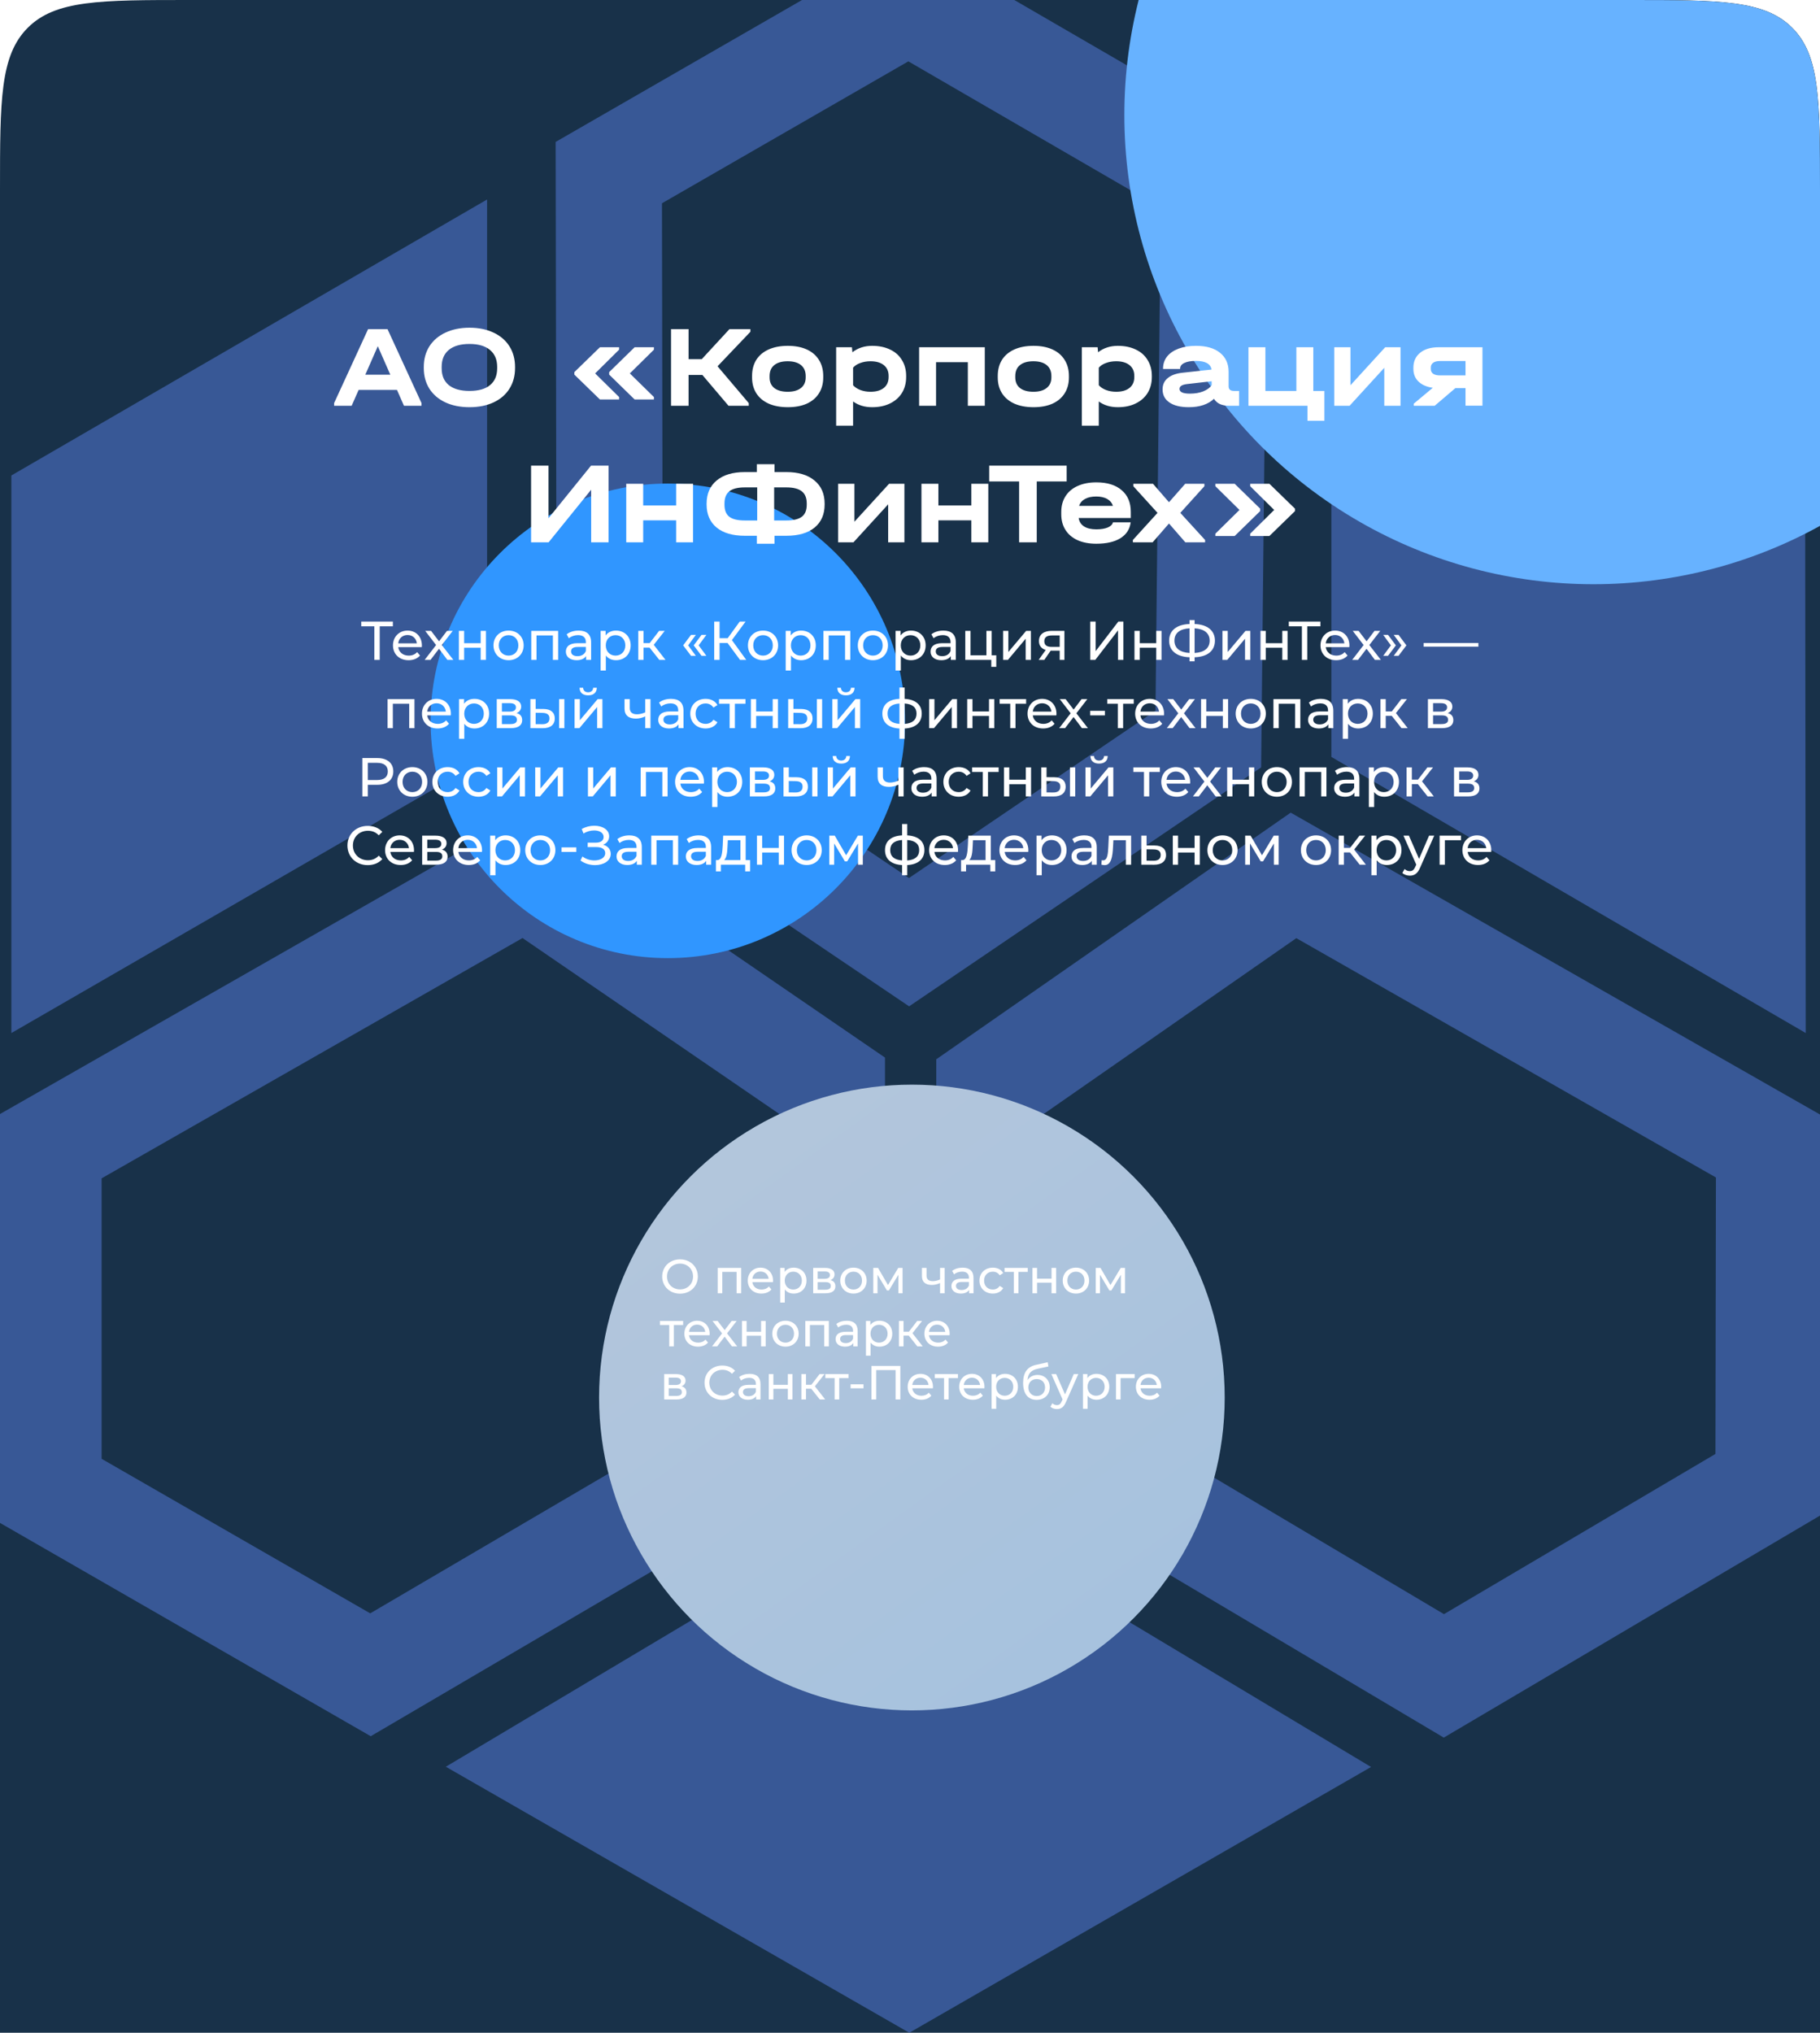
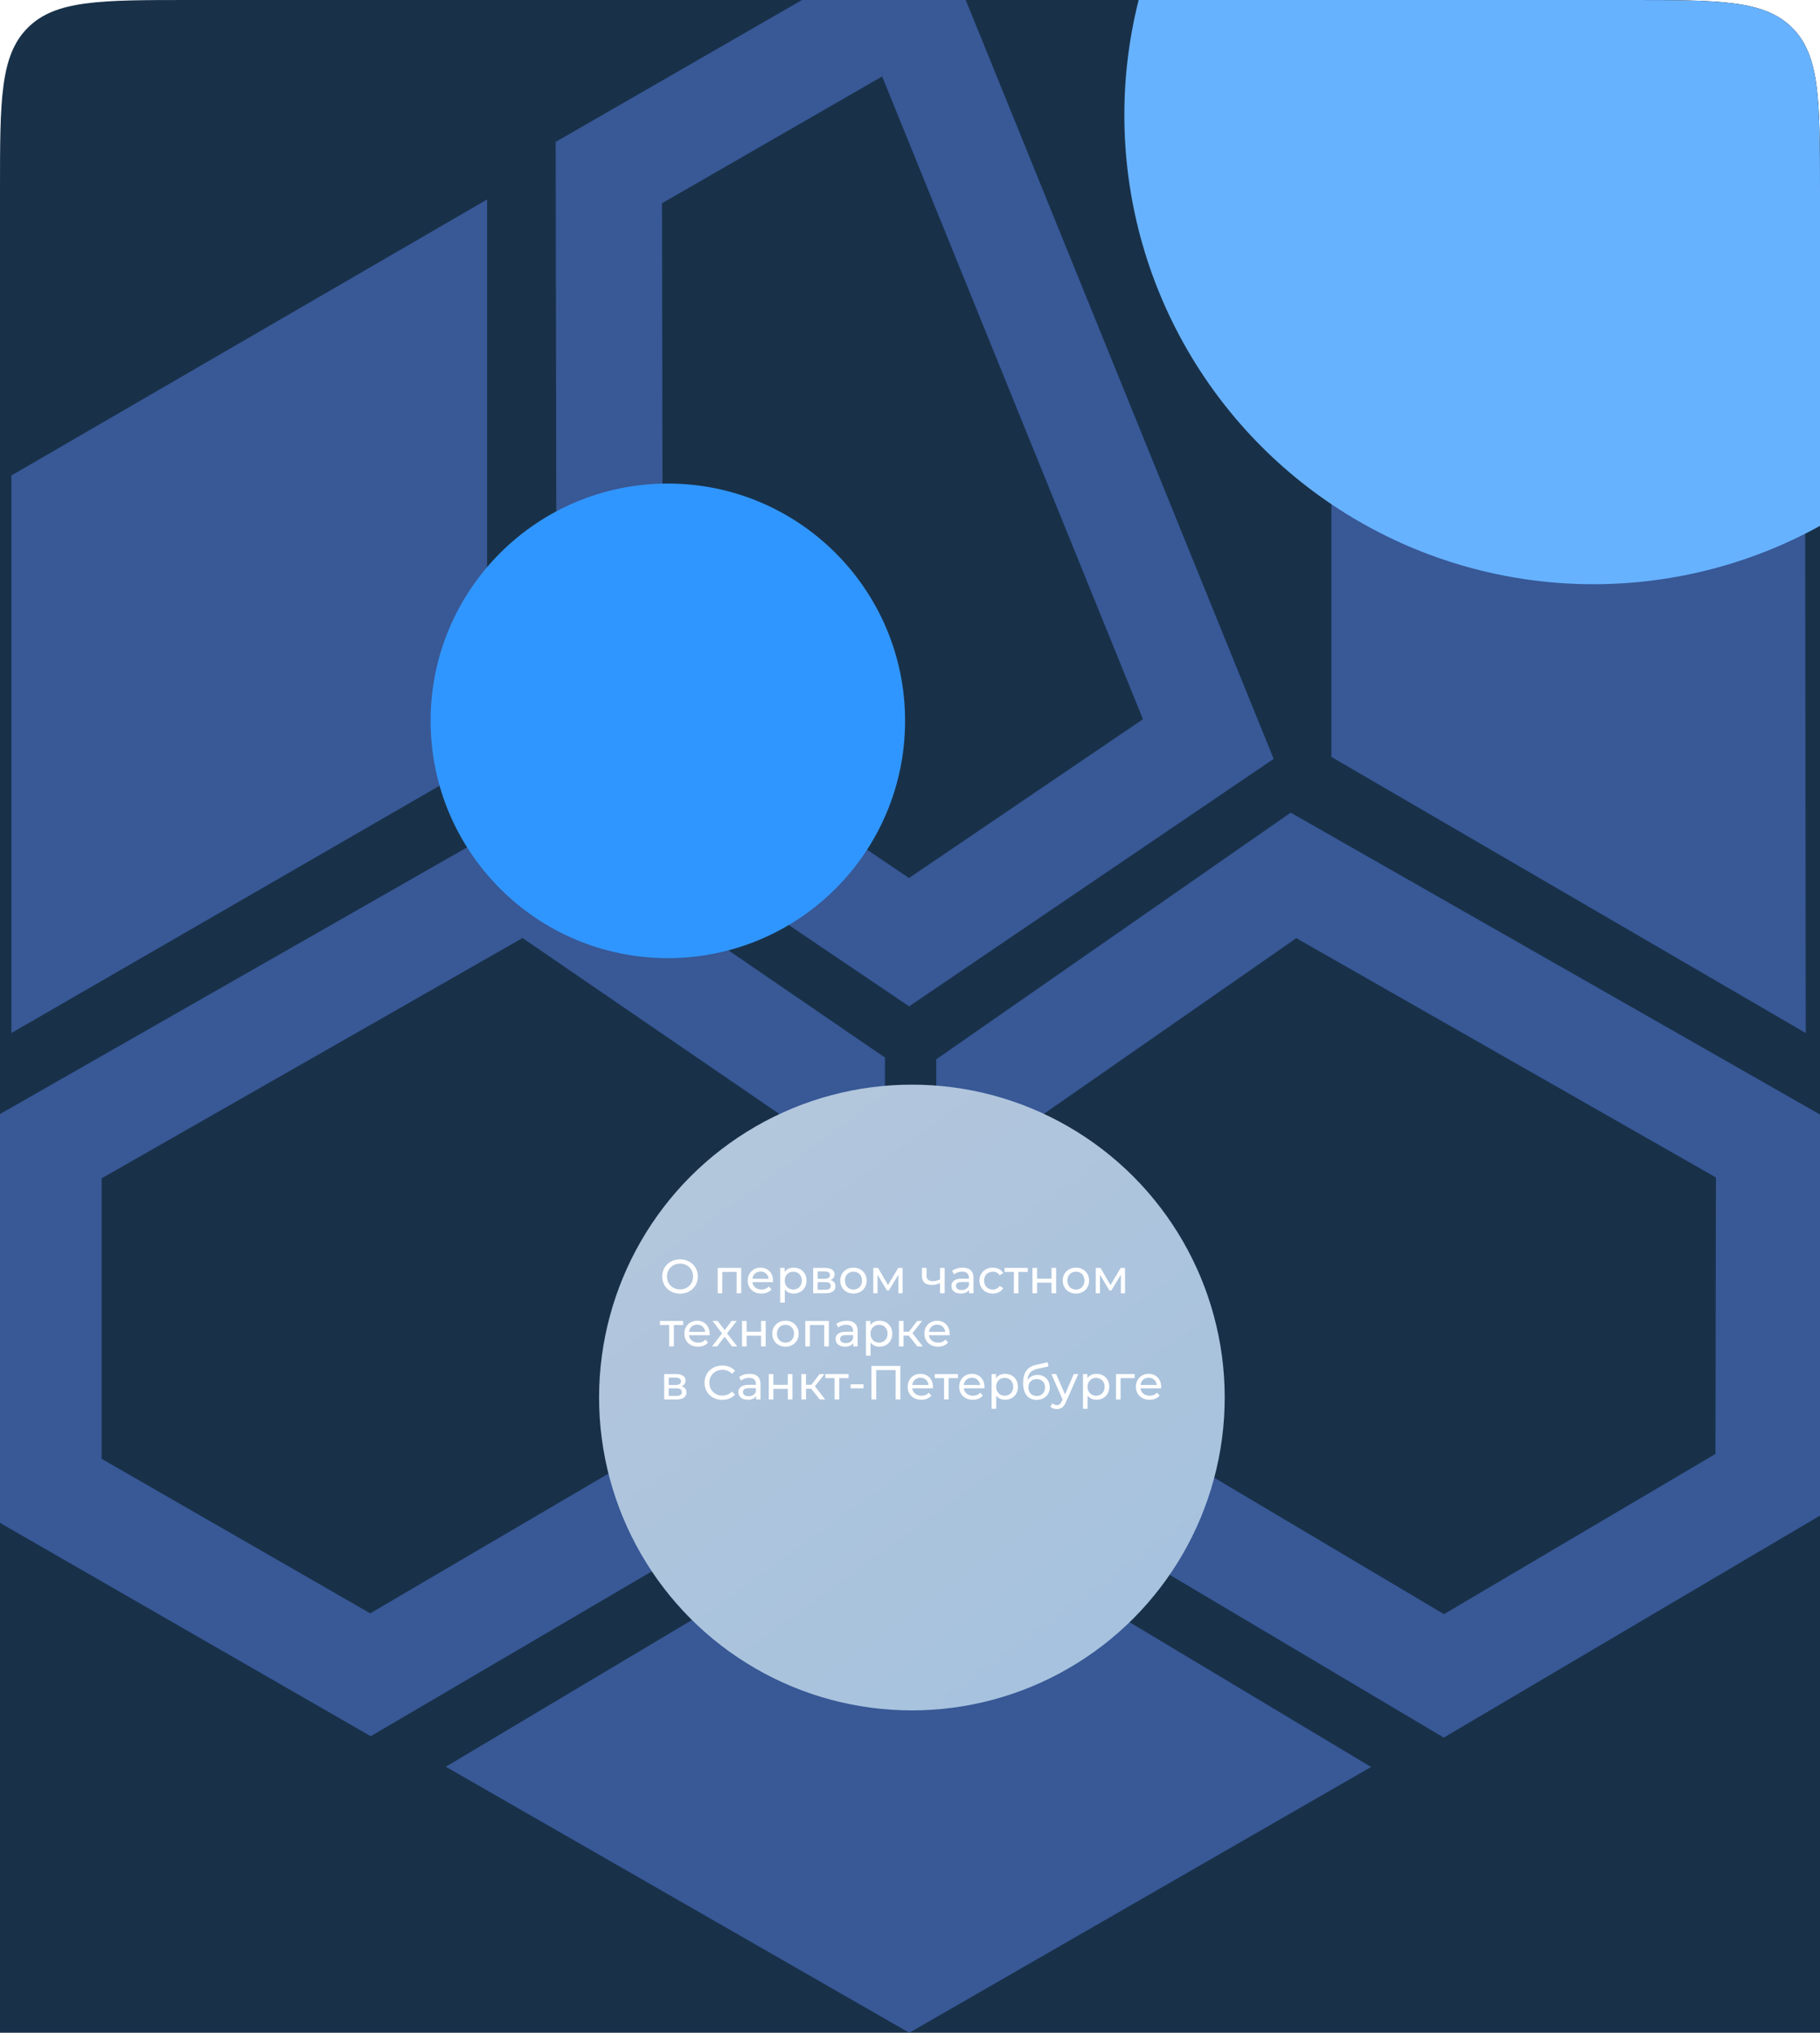
<svg xmlns="http://www.w3.org/2000/svg" width="480" height="536" viewBox="0 0 480 536" fill="none">
  <g clip-path="url(#clip0_2525_77)">
    <path d="M0 50C0 26.43 0 14.645 7.322 7.322C14.645 0 26.43 0 50 0H430C453.57 0 465.355 0 472.678 7.322C480 14.645 480 26.43 480 50V536H0V50Z" fill="#183149" />
    <g style="mix-blend-mode:plus-lighter" opacity="0.51">
      <path d="M380.8 441.898L260.938 370.729V286.634L341.145 230.827L466.577 302.349L466.417 391.383L380.8 441.898Z" stroke="#577DE0" stroke-width="28.014" />
      <path d="M97.707 441.609L12.795 392.763V302.574L138.483 230.827L219.394 286.249V370.247L97.707 441.609Z" stroke="#577DE0" stroke-width="28.014" />
      <path d="M351.129 53.081V199.589L476.241 272.394L476.081 126.142L351.129 53.081Z" fill="#577DE0" />
      <path d="M128.464 52.6V199.942L3 272.394V125.373L128.464 52.6Z" fill="#577DE0" />
      <path d="M361.594 465.921L239.875 392.955L117.58 465.856L239.811 536L361.594 465.921Z" fill="#577DE0" />
-       <path d="M160.822 193.376L160.566 45.511L239.589 0L320.213 46.762L318.676 194.874L239.749 248.436L160.822 195.131V193.376Z" stroke="#577DE0" stroke-width="28.014" />
+       <path d="M160.822 193.376L160.566 45.511L239.589 0L318.676 194.874L239.749 248.436L160.822 195.131V193.376Z" stroke="#577DE0" stroke-width="28.014" />
    </g>
    <g filter="url(#filter0_f_2525_77)">
-       <circle cx="-196.904" cy="289.14" r="119.448" fill="#3096FF" />
-     </g>
+       </g>
    <g filter="url(#filter1_f_2525_77)">
      <circle cx="176.134" cy="190.074" r="62.568" fill="#3096FF" />
    </g>
    <g filter="url(#filter2_f_2525_77)">
      <circle cx="420.245" cy="30.336" r="123.714" fill="#67B2FF" />
    </g>
-     <path d="M111.168 106.291V107H106.546L104.696 102.809H94.588L92.739 107H88.116V106.291L97.084 86.783H102.2L111.168 106.291ZM102.94 98.802L99.642 91.283L96.345 98.802H102.94ZM123.818 107.37C121.394 107.37 119.278 106.949 117.47 106.106C115.662 105.264 114.254 104.062 113.248 102.501C112.261 100.939 111.768 99.121 111.768 97.046V96.768C111.768 94.693 112.261 92.875 113.248 91.313C114.254 89.752 115.662 88.55 117.47 87.708C119.298 86.845 121.414 86.413 123.818 86.413C126.243 86.413 128.359 86.845 130.167 87.708C131.975 88.55 133.372 89.752 134.358 91.313C135.344 92.875 135.837 94.693 135.837 96.768V97.046C135.837 99.121 135.344 100.939 134.358 102.501C133.372 104.062 131.975 105.264 130.167 106.106C128.359 106.949 126.243 107.37 123.818 107.37ZM123.818 103.086C126.202 103.086 128.01 102.572 129.242 101.545C130.496 100.518 131.122 99.039 131.122 97.107V96.737C131.122 94.806 130.485 93.317 129.212 92.269C127.958 91.221 126.161 90.697 123.818 90.697C121.456 90.697 119.637 91.221 118.363 92.269C117.11 93.317 116.484 94.806 116.484 96.737V97.107C116.484 99.039 117.11 100.518 118.363 101.545C119.637 102.572 121.456 103.086 123.818 103.086ZM156.959 98.463L163.277 104.689V105.336H158.222L151.473 98.772V98.124L158.222 91.56H163.277V92.207L156.959 98.463ZM166.112 98.463L172.46 104.689V105.336H167.375L160.657 98.772V98.124L167.375 91.56H172.46V92.207L166.112 98.463ZM197.904 87.492L189.244 96.583L197.472 106.291V107H192.141L185.238 98.864H181.601V107H176.978V86.783H181.601V94.703H185.083L192.387 86.783H197.904V87.492ZM207.778 107.37C205.847 107.37 204.172 107.062 202.755 106.445C201.337 105.808 200.248 104.904 199.488 103.733C198.728 102.542 198.348 101.144 198.348 99.542V99.141C198.348 97.498 198.718 96.08 199.457 94.888C200.217 93.697 201.306 92.782 202.724 92.145C204.142 91.509 205.826 91.19 207.778 91.19C209.709 91.19 211.374 91.509 212.771 92.145C214.168 92.782 215.236 93.697 215.976 94.888C216.736 96.08 217.116 97.498 217.116 99.141V99.542C217.116 101.144 216.736 102.542 215.976 103.733C215.236 104.904 214.168 105.808 212.771 106.445C211.374 107.062 209.709 107.37 207.778 107.37ZM207.747 103.302C209.247 103.302 210.408 102.973 211.23 102.316C212.072 101.658 212.493 100.723 212.493 99.511V99.172C212.493 97.919 212.082 96.953 211.261 96.275C210.439 95.597 209.268 95.258 207.747 95.258C206.206 95.258 205.025 95.597 204.203 96.275C203.381 96.933 202.97 97.898 202.97 99.172V99.511C202.97 100.723 203.381 101.658 204.203 102.316C205.046 102.973 206.227 103.302 207.747 103.302ZM230.016 91.19C231.824 91.19 233.406 91.519 234.762 92.176C236.118 92.813 237.155 93.738 237.875 94.95C238.614 96.142 238.984 97.528 238.984 99.111V99.419C238.984 101.001 238.614 102.398 237.875 103.61C237.135 104.802 236.087 105.726 234.731 106.384C233.396 107.041 231.824 107.37 230.016 107.37C228.043 107.37 226.369 106.866 224.992 105.86V112.239H220.524V91.56H224.684L224.808 92.885C226.266 91.755 228.002 91.19 230.016 91.19ZM234.361 99.111C234.361 97.898 233.94 96.953 233.098 96.275C232.255 95.597 231.084 95.258 229.584 95.258C228.598 95.258 227.694 95.412 226.872 95.72C226.071 96.008 225.444 96.419 224.992 96.953V101.576C225.465 102.11 226.102 102.531 226.903 102.84C227.725 103.148 228.619 103.302 229.584 103.302C231.084 103.302 232.255 102.963 233.098 102.285C233.94 101.607 234.361 100.651 234.361 99.419V99.111ZM259.724 91.56V107H255.255V95.505H246.872V107H242.404V91.56H259.724ZM272.575 107.37C270.644 107.37 268.969 107.062 267.552 106.445C266.134 105.808 265.045 104.904 264.285 103.733C263.525 102.542 263.145 101.144 263.145 99.542V99.141C263.145 97.498 263.515 96.08 264.254 94.888C265.014 93.697 266.103 92.782 267.521 92.145C268.939 91.509 270.623 91.19 272.575 91.19C274.506 91.19 276.171 91.509 277.568 92.145C278.965 92.782 280.033 93.697 280.773 94.888C281.533 96.08 281.913 97.498 281.913 99.141V99.542C281.913 101.144 281.533 102.542 280.773 103.733C280.033 104.904 278.965 105.808 277.568 106.445C276.171 107.062 274.506 107.37 272.575 107.37ZM272.544 103.302C274.044 103.302 275.205 102.973 276.027 102.316C276.869 101.658 277.29 100.723 277.29 99.511V99.172C277.29 97.919 276.879 96.953 276.058 96.275C275.236 95.597 274.065 95.258 272.544 95.258C271.003 95.258 269.822 95.597 269 96.275C268.178 96.933 267.767 97.898 267.767 99.172V99.511C267.767 100.723 268.178 101.658 269 102.316C269.843 102.973 271.024 103.302 272.544 103.302ZM294.813 91.19C296.621 91.19 298.203 91.519 299.559 92.176C300.915 92.813 301.952 93.738 302.672 94.95C303.411 96.142 303.781 97.528 303.781 99.111V99.419C303.781 101.001 303.411 102.398 302.672 103.61C301.932 104.802 300.884 105.726 299.528 106.384C298.193 107.041 296.621 107.37 294.813 107.37C292.84 107.37 291.166 106.866 289.789 105.86V112.239H285.321V91.56H289.481L289.605 92.885C291.063 91.755 292.799 91.19 294.813 91.19ZM299.158 99.111C299.158 97.898 298.737 96.953 297.895 96.275C297.052 95.597 295.881 95.258 294.381 95.258C293.395 95.258 292.491 95.412 291.669 95.72C290.868 96.008 290.241 96.419 289.789 96.953V101.576C290.262 102.11 290.899 102.531 291.7 102.84C292.522 103.148 293.416 103.302 294.381 103.302C295.881 103.302 297.052 102.963 297.895 102.285C298.737 101.607 299.158 100.651 299.158 99.419V99.111ZM326.801 103.086V107H324.182C323.237 107 322.415 106.846 321.716 106.538C321.038 106.209 320.525 105.747 320.175 105.151C318.614 106.63 316.395 107.37 313.518 107.37C311.341 107.37 309.646 106.959 308.433 106.137C307.221 105.315 306.615 104.165 306.615 102.685C306.615 101.432 307.067 100.436 307.971 99.696C308.875 98.936 310.19 98.463 311.916 98.278L319.528 97.446C319.281 95.926 317.905 95.166 315.398 95.166C314.083 95.166 313.056 95.351 312.317 95.72C311.597 96.07 311.238 96.563 311.238 97.2V97.292H306.738V97.2C306.738 95.987 307.088 94.929 307.786 94.025C308.505 93.121 309.522 92.423 310.837 91.93C312.152 91.437 313.683 91.19 315.429 91.19C318.141 91.19 320.247 91.796 321.747 93.008C323.267 94.221 324.028 95.895 324.028 98.032V101.853C324.028 102.675 324.5 103.086 325.445 103.086H326.801ZM313.827 103.795C315.142 103.795 316.302 103.6 317.309 103.209C318.336 102.798 319.086 102.254 319.559 101.576V100.528L313.087 101.268C312.409 101.35 311.906 101.494 311.577 101.699C311.248 101.905 311.084 102.192 311.084 102.562C311.084 103.384 311.998 103.795 313.827 103.795ZM349.293 103.086V110.945H344.824V107H329.261V91.56H333.73V103.086H341.897V91.56H346.365V103.086H349.293ZM356.177 91.56V101.576L365.33 91.56H369.368V107H365.084V96.984L355.931 107H351.893V91.56H356.177ZM390.978 106.969H386.509V102.346H383.828L378.373 107H372.857V106.445L377.88 102.254C376.278 102.028 375.024 101.483 374.12 100.621C373.216 99.758 372.764 98.648 372.764 97.292V96.922C372.764 95.279 373.36 93.974 374.552 93.008C375.743 92.043 377.377 91.56 379.452 91.56H390.978V106.969ZM386.509 98.987V95.197H379.791C378.99 95.197 378.384 95.351 377.973 95.659C377.562 95.946 377.356 96.368 377.356 96.922V97.292C377.356 97.847 377.562 98.268 377.973 98.556C378.404 98.843 379.01 98.987 379.791 98.987H386.509ZM144.657 122.783V136.651L155.875 122.783H160.498V143H155.906V129.132L144.688 143H140.065V122.783H144.657ZM169.631 127.56V133.292H178.321V127.56H182.79V143H178.321V137.206H169.631V143H165.162V127.56H169.631ZM207.376 124.478C210.561 124.478 213.036 125.218 214.803 126.697C216.591 128.156 217.485 130.2 217.485 132.83V133.015C217.485 135.624 216.601 137.658 214.834 139.117C213.067 140.555 210.581 141.274 207.376 141.274H204.264V143.37H199.61V141.274H196.436C193.251 141.274 190.775 140.555 189.008 139.117C187.241 137.658 186.358 135.624 186.358 133.015V132.83C186.358 130.2 187.241 128.156 189.008 126.697C190.775 125.218 193.251 124.478 196.436 124.478H199.61V122.413H204.264V124.478H207.376ZM191.073 133.076C191.073 134.535 191.494 135.593 192.337 136.251C193.179 136.908 194.545 137.237 196.436 137.237H199.702V128.515H196.436C194.566 128.515 193.2 128.865 192.337 129.563C191.494 130.241 191.073 131.31 191.073 132.768V133.076ZM212.769 132.768C212.769 131.31 212.338 130.241 211.475 129.563C210.612 128.865 209.246 128.515 207.376 128.515H204.171V137.237H207.376C209.246 137.237 210.612 136.908 211.475 136.251C212.338 135.593 212.769 134.535 212.769 133.076V132.768ZM225.334 127.56V137.576L234.487 127.56H238.524V143H234.241V132.984L225.088 143H221.05V127.56H225.334ZM247.489 127.56V133.292H256.18V127.56H260.649V143H256.18V137.206H247.489V143H243.021V127.56H247.489ZM260.885 126.944V122.783H281.318V126.944H273.428V143H268.775V126.944H260.885ZM298.23 136.59H284.485C284.629 137.555 285.102 138.295 285.903 138.809C286.704 139.322 287.783 139.579 289.139 139.579C290.371 139.579 291.378 139.415 292.159 139.086C292.94 138.757 293.392 138.305 293.515 137.73H298.199C297.973 139.538 297.069 140.935 295.487 141.921C293.926 142.887 291.81 143.37 289.139 143.37C287.249 143.37 285.605 143.062 284.208 142.445C282.811 141.808 281.742 140.904 281.003 139.733C280.263 138.562 279.893 137.186 279.893 135.604V135.018C279.893 133.415 280.263 132.029 281.003 130.858C281.763 129.666 282.831 128.762 284.208 128.146C285.605 127.509 287.249 127.19 289.139 127.19C292.015 127.19 294.244 127.878 295.826 129.255C297.429 130.611 298.23 132.522 298.23 134.987V136.59ZM289.108 130.919C287.916 130.919 286.93 131.135 286.149 131.566C285.369 131.998 284.855 132.604 284.608 133.385H293.515C293.268 132.604 292.765 131.998 292.005 131.566C291.245 131.135 290.279 130.919 289.108 130.919ZM317.826 142.384V143H312.617L308.303 138.038L303.988 143H298.78V142.384L305.283 135.234L298.903 128.207V127.56H304.081L308.303 132.429L312.587 127.56H317.641V128.207L311.292 135.234L317.826 142.384ZM326.894 134.463L320.545 128.207V127.56H325.63L332.349 134.124V134.771L325.63 141.336H320.545V140.719L326.894 134.463ZM336.047 134.463L329.729 128.207V127.56H334.784L341.533 134.124V134.771L334.784 141.336H329.729V140.719L336.047 134.463Z" fill="white" />
-     <path d="M103.613 163.888V165.145H100.146V174H98.73V165.145H95.278V163.888H103.613ZM111.268 170.215C111.268 170.331 111.253 170.504 111.239 170.634H105.027C105.2 171.978 106.284 172.873 107.8 172.873C108.696 172.873 109.447 172.57 110.011 171.949L110.776 172.844C110.083 173.653 109.028 174.087 107.757 174.087C105.287 174.087 103.64 172.454 103.64 170.172C103.64 167.904 105.272 166.271 107.483 166.271C109.693 166.271 111.268 167.86 111.268 170.215ZM107.483 167.441C106.154 167.441 105.171 168.337 105.027 169.637H109.938C109.794 168.352 108.826 167.441 107.483 167.441ZM119.564 174H117.989L115.779 171.067L113.54 174H111.994L115.013 170.085L112.138 166.344H113.684L115.793 169.103L117.888 166.344H119.405L116.516 170.085L119.564 174ZM121.023 174V166.344H122.41V169.594H126.773V166.344H128.159V174H126.773V170.793H122.41V174H121.023ZM134.135 174.087C131.838 174.087 130.148 172.454 130.148 170.172C130.148 167.889 131.838 166.271 134.135 166.271C136.432 166.271 138.108 167.889 138.108 170.172C138.108 172.454 136.432 174.087 134.135 174.087ZM134.135 172.873C135.609 172.873 136.707 171.804 136.707 170.172C136.707 168.539 135.609 167.485 134.135 167.485C132.662 167.485 131.549 168.539 131.549 170.172C131.549 171.804 132.662 172.873 134.135 172.873ZM140.111 166.344H147.204V174H145.817V167.557H141.497V174H140.111V166.344ZM152.617 166.271C154.712 166.271 155.897 167.283 155.897 169.377V174H154.582V172.989C154.12 173.682 153.267 174.087 152.068 174.087C150.335 174.087 149.237 173.162 149.237 171.833C149.237 170.605 150.032 169.594 152.314 169.594H154.51V169.319C154.51 168.149 153.831 167.47 152.458 167.47C151.548 167.47 150.624 167.788 150.032 168.294L149.454 167.254C150.248 166.618 151.389 166.271 152.617 166.271ZM152.3 173.018C153.34 173.018 154.163 172.541 154.51 171.66V170.591H152.372C150.999 170.591 150.609 171.125 150.609 171.775C150.609 172.541 151.245 173.018 152.3 173.018ZM162.453 166.271C164.692 166.271 166.325 167.831 166.325 170.172C166.325 172.526 164.692 174.087 162.453 174.087C161.37 174.087 160.416 173.668 159.781 172.844V176.803H158.394V166.344H159.723V167.557C160.344 166.705 161.326 166.271 162.453 166.271ZM162.338 172.873C163.811 172.873 164.924 171.804 164.924 170.172C164.924 168.554 163.811 167.485 162.338 167.485C160.879 167.485 159.766 168.554 159.766 170.172C159.766 171.804 160.879 172.873 162.338 172.873ZM173.887 174L171.316 170.764H169.727V174H168.34V166.344H169.727V169.579H171.345L173.829 166.344H175.317L172.414 170.027L175.52 174H173.887ZM182.254 172.931L180.174 170.172L182.254 167.398H183.526L181.489 170.172L183.526 172.931H182.254ZM185.028 172.931L182.948 170.172L185.028 167.398H186.299L184.262 170.172L186.299 172.931H185.028ZM195.168 174L191.889 169.551H189.78V174H188.364V163.888H189.78V168.279H191.918L195.096 163.888H196.641L193.03 168.785L196.815 174H195.168ZM201.245 174.087C198.948 174.087 197.258 172.454 197.258 170.172C197.258 167.889 198.948 166.271 201.245 166.271C203.542 166.271 205.218 167.889 205.218 170.172C205.218 172.454 203.542 174.087 201.245 174.087ZM201.245 172.873C202.718 172.873 203.816 171.804 203.816 170.172C203.816 168.539 202.718 167.485 201.245 167.485C199.771 167.485 198.659 168.539 198.659 170.172C198.659 171.804 199.771 172.873 201.245 172.873ZM211.28 166.271C213.519 166.271 215.151 167.831 215.151 170.172C215.151 172.526 213.519 174.087 211.28 174.087C210.196 174.087 209.243 173.668 208.607 172.844V176.803H207.22V166.344H208.549V167.557C209.17 166.705 210.153 166.271 211.28 166.271ZM211.164 172.873C212.638 172.873 213.75 171.804 213.75 170.172C213.75 168.554 212.638 167.485 211.164 167.485C209.705 167.485 208.593 168.554 208.593 170.172C208.593 171.804 209.705 172.873 211.164 172.873ZM217.166 166.344H224.259V174H222.872V167.557H218.553V174H217.166V166.344ZM230.222 174.087C227.925 174.087 226.235 172.454 226.235 170.172C226.235 167.889 227.925 166.271 230.222 166.271C232.519 166.271 234.195 167.889 234.195 170.172C234.195 172.454 232.519 174.087 230.222 174.087ZM230.222 172.873C231.695 172.873 232.793 171.804 232.793 170.172C232.793 168.539 231.695 167.485 230.222 167.485C228.748 167.485 227.636 168.539 227.636 170.172C227.636 171.804 228.748 172.873 230.222 172.873ZM240.257 166.271C242.496 166.271 244.128 167.831 244.128 170.172C244.128 172.526 242.496 174.087 240.257 174.087C239.173 174.087 238.22 173.668 237.584 172.844V176.803H236.197V166.344H237.526V167.557C238.147 166.705 239.13 166.271 240.257 166.271ZM240.141 172.873C241.614 172.873 242.727 171.804 242.727 170.172C242.727 168.554 241.614 167.485 240.141 167.485C238.682 167.485 237.57 168.554 237.57 170.172C237.57 171.804 238.682 172.873 240.141 172.873ZM248.803 166.271C250.897 166.271 252.082 167.283 252.082 169.377V174H250.767V172.989C250.305 173.682 249.453 174.087 248.254 174.087C246.52 174.087 245.422 173.162 245.422 171.833C245.422 170.605 246.217 169.594 248.499 169.594H250.695V169.319C250.695 168.149 250.016 167.47 248.644 167.47C247.734 167.47 246.809 167.788 246.217 168.294L245.639 167.254C246.434 166.618 247.575 166.271 248.803 166.271ZM248.485 173.018C249.525 173.018 250.349 172.541 250.695 171.66V170.591H248.557C247.185 170.591 246.795 171.125 246.795 171.775C246.795 172.541 247.43 173.018 248.485 173.018ZM261.542 172.787H262.756V175.835H261.441V174H254.579V166.344H255.966V172.787H260.156V166.344H261.542V172.787ZM264.553 174V166.344H265.94V171.92L270.635 166.344H271.892V174H270.505V168.424L265.825 174H264.553ZM277.372 166.344H280.724V174H279.481V171.573H277.256H277.098L275.422 174H273.934L275.797 171.385C274.656 171.039 274.006 170.244 274.006 169.031C274.006 167.254 275.321 166.344 277.372 166.344ZM275.422 169.074C275.422 170.1 276.072 170.576 277.358 170.576H279.481V167.557H277.415C276.144 167.557 275.422 168.005 275.422 169.074ZM287.54 174V163.888H288.97V171.689L294.951 163.888H296.28V174H294.864V166.214L288.869 174H287.54ZM299.202 174V166.344H300.588V169.594H304.951V166.344H306.338V174H304.951V170.793H300.588V174H299.202ZM320.418 168.929C320.418 171.602 318.468 173.191 315.059 173.307V174.376H313.715V173.307C310.306 173.177 308.341 171.587 308.341 168.929C308.341 166.257 310.306 164.668 313.715 164.538V163.512H315.059V164.538C318.453 164.668 320.418 166.271 320.418 168.929ZM315.059 172.18C317.63 172.021 319.031 170.909 319.031 168.915C319.031 166.95 317.587 165.823 315.059 165.679V172.18ZM309.742 168.929C309.742 170.923 311.202 172.021 313.715 172.18V165.679C311.144 165.838 309.742 166.936 309.742 168.929ZM322.409 174V166.344H323.795V171.92L328.49 166.344H329.747V174H328.36V168.424L323.68 174H322.409ZM332.439 174V166.344H333.826V169.594H338.189V166.344H339.575V174H338.189V170.793H333.826V174H332.439ZM348.239 163.888V165.145H344.771V174H343.356V165.145H339.903V163.888H348.239ZM355.893 170.215C355.893 170.331 355.878 170.504 355.864 170.634H349.652C349.825 171.978 350.909 172.873 352.426 172.873C353.321 172.873 354.073 172.57 354.636 171.949L355.402 172.844C354.708 173.653 353.654 174.087 352.382 174.087C349.912 174.087 348.265 172.454 348.265 170.172C348.265 167.904 349.898 166.271 352.108 166.271C354.318 166.271 355.893 167.86 355.893 170.215ZM352.108 167.441C350.779 167.441 349.797 168.337 349.652 169.637H354.564C354.419 168.352 353.451 167.441 352.108 167.441ZM364.189 174H362.614L360.404 171.067L358.165 174H356.619L359.638 170.085L356.764 166.344H358.309L360.419 169.103L362.513 166.344H364.03L361.141 170.085L364.189 174ZM366.067 172.931H364.796L366.833 170.172L364.796 167.398H366.067L368.147 170.172L366.067 172.931ZM368.841 172.931H367.57L369.607 170.172L367.57 167.398H368.841L370.921 170.172L368.841 172.931ZM375.464 170.518V169.551H389.91V170.518H375.464ZM102.218 184.344H109.311V192H107.924V185.557H103.604V192H102.218V184.344ZM118.914 188.215C118.914 188.331 118.899 188.504 118.885 188.634H112.673C112.846 189.978 113.93 190.873 115.447 190.873C116.342 190.873 117.094 190.57 117.657 189.949L118.423 190.844C117.729 191.653 116.675 192.087 115.403 192.087C112.933 192.087 111.286 190.454 111.286 188.172C111.286 185.904 112.919 184.271 115.129 184.271C117.339 184.271 118.914 185.86 118.914 188.215ZM115.129 185.441C113.8 185.441 112.818 186.337 112.673 187.637H117.585C117.44 186.352 116.472 185.441 115.129 185.441ZM125.125 184.271C127.364 184.271 128.996 185.831 128.996 188.172C128.996 190.526 127.364 192.087 125.125 192.087C124.041 192.087 123.088 191.668 122.452 190.844V194.803H121.065V184.344H122.394V185.557C123.016 184.705 123.998 184.271 125.125 184.271ZM125.009 190.873C126.483 190.873 127.595 189.804 127.595 188.172C127.595 186.554 126.483 185.485 125.009 185.485C123.55 185.485 122.438 186.554 122.438 188.172C122.438 189.804 123.55 190.873 125.009 190.873ZM136.226 188.027C137.237 188.287 137.714 188.923 137.714 189.891C137.714 191.22 136.732 192 134.695 192H131.011V184.344H134.565C136.371 184.344 137.454 185.051 137.454 186.308C137.454 187.132 136.992 187.724 136.226 188.027ZM132.369 185.413V187.637H134.449C135.504 187.637 136.067 187.247 136.067 186.51C136.067 185.774 135.504 185.413 134.449 185.413H132.369ZM134.594 190.931C135.735 190.931 136.327 190.584 136.327 189.804C136.327 189.01 135.822 188.634 134.68 188.634H132.369V190.931H134.594ZM143.337 186.944C145.273 186.958 146.313 187.868 146.313 189.443C146.313 191.104 145.158 192.029 143.106 192.014L139.885 192V184.344H141.272V186.929L143.337 186.944ZM147.455 192V184.344H148.841V192H147.455ZM143.005 190.96C144.248 190.974 144.912 190.454 144.912 189.429C144.912 188.417 144.262 187.984 143.005 187.97L141.272 187.941V190.945L143.005 190.96ZM155.12 183.347C153.719 183.347 152.867 182.653 152.852 181.353H153.791C153.806 182.075 154.326 182.538 155.106 182.538C155.9 182.538 156.42 182.075 156.435 181.353H157.403C157.374 182.653 156.522 183.347 155.12 183.347ZM151.538 192V184.344H152.924V189.92L157.619 184.344H158.876V192H157.489V186.424L152.809 192H151.538ZM170.172 184.344H171.558V192H170.172V188.909C169.392 189.27 168.554 189.486 167.701 189.486C165.838 189.486 164.711 188.648 164.711 186.828V184.344H166.098V186.742C166.098 187.825 166.82 188.345 167.99 188.345C168.684 188.345 169.435 188.157 170.172 187.84V184.344ZM176.981 184.271C179.076 184.271 180.26 185.283 180.26 187.377V192H178.946V190.989C178.484 191.682 177.631 192.087 176.432 192.087C174.699 192.087 173.601 191.162 173.601 189.833C173.601 188.605 174.395 187.594 176.678 187.594H178.874V187.319C178.874 186.149 178.195 185.47 176.822 185.47C175.912 185.47 174.988 185.788 174.395 186.294L173.817 185.254C174.612 184.618 175.753 184.271 176.981 184.271ZM176.663 191.018C177.703 191.018 178.527 190.541 178.874 189.66V188.591H176.736C175.363 188.591 174.973 189.125 174.973 189.775C174.973 190.541 175.609 191.018 176.663 191.018ZM186.095 192.087C183.74 192.087 182.05 190.454 182.05 188.172C182.05 185.889 183.74 184.271 186.095 184.271C187.467 184.271 188.608 184.835 189.215 185.904L188.161 186.583C187.669 185.831 186.918 185.485 186.08 185.485C184.578 185.485 183.451 186.539 183.451 188.172C183.451 189.833 184.578 190.873 186.08 190.873C186.918 190.873 187.669 190.526 188.161 189.775L189.215 190.44C188.608 191.509 187.467 192.087 186.095 192.087ZM196.618 184.344V185.557H193.816V192H192.429V185.557H189.626V184.344H196.618ZM198.036 192V184.344H199.423V187.594H203.786V184.344H205.173V192H203.786V188.793H199.423V192H198.036ZM211.322 186.944C213.258 186.958 214.298 187.868 214.298 189.443C214.298 191.104 213.142 192.029 211.091 192.014L207.869 192V184.344H209.256V186.929L211.322 186.944ZM215.439 192V184.344H216.826V192H215.439ZM210.99 190.96C212.232 190.974 212.896 190.454 212.896 189.429C212.896 188.417 212.246 187.984 210.99 187.97L209.256 187.941V190.945L210.99 190.96ZM223.105 183.347C221.703 183.347 220.851 182.653 220.837 181.353H221.776C221.79 182.075 222.31 182.538 223.09 182.538C223.885 182.538 224.405 182.075 224.419 181.353H225.387C225.358 182.653 224.506 183.347 223.105 183.347ZM219.522 192V184.344H220.909V189.92L225.604 184.344H226.861V192H225.474V186.424L220.793 192H219.522ZM243.097 188.157C243.097 190.541 241.435 191.942 238.575 192.101V194.803H237.217V192.101C234.357 191.942 232.71 190.555 232.71 188.157C232.71 185.788 234.342 184.416 237.217 184.271V181.281H238.575V184.271C241.421 184.43 243.097 185.788 243.097 188.157ZM234.082 188.157C234.082 189.79 235.122 190.729 237.217 190.873V185.499C235.108 185.644 234.082 186.568 234.082 188.157ZM238.575 190.888C240.67 190.729 241.724 189.804 241.724 188.157C241.724 186.554 240.67 185.644 238.575 185.499V190.888ZM245.057 192V184.344H246.444V189.92L251.139 184.344H252.395V192H251.009V186.424L246.328 192H245.057ZM255.087 192V184.344H256.474V187.594H260.837V184.344H262.224V192H260.837V188.793H256.474V192H255.087ZM270.626 184.344V185.557H267.824V192H266.437V185.557H263.634V184.344H270.626ZM278.626 188.215C278.626 188.331 278.611 188.504 278.597 188.634H272.385C272.558 189.978 273.642 190.873 275.159 190.873C276.054 190.873 276.805 190.57 277.369 189.949L278.134 190.844C277.441 191.653 276.386 192.087 275.115 192.087C272.645 192.087 270.998 190.454 270.998 188.172C270.998 185.904 272.63 184.271 274.841 184.271C277.051 184.271 278.626 185.86 278.626 188.215ZM274.841 185.441C273.512 185.441 272.529 186.337 272.385 187.637H277.297C277.152 186.352 276.184 185.441 274.841 185.441ZM286.922 192H285.347L283.137 189.067L280.898 192H279.352L282.371 188.085L279.496 184.344H281.042L283.151 187.103L285.246 184.344H286.763L283.874 188.085L286.922 192ZM287.522 188.634V187.435H291.408V188.634H287.522ZM299.011 184.344V185.557H296.208V192H294.821V185.557H292.019V184.344H299.011ZM307.01 188.215C307.01 188.331 306.996 188.504 306.981 188.634H300.769C300.943 189.978 302.026 190.873 303.543 190.873C304.439 190.873 305.19 190.57 305.753 189.949L306.519 190.844C305.826 191.653 304.771 192.087 303.5 192.087C301.029 192.087 299.383 190.454 299.383 188.172C299.383 185.904 301.015 184.271 303.225 184.271C305.435 184.271 307.01 185.86 307.01 188.215ZM303.225 185.441C301.896 185.441 300.914 186.337 300.769 187.637H305.681C305.537 186.352 304.569 185.441 303.225 185.441ZM315.306 192H313.732L311.521 189.067L309.282 192H307.736L310.756 188.085L307.881 184.344H309.427L311.536 187.103L313.63 184.344H315.147L312.258 188.085L315.306 192ZM316.766 192V184.344H318.152V187.594H322.515V184.344H323.902V192H322.515V188.793H318.152V192H316.766ZM329.878 192.087C327.581 192.087 325.891 190.454 325.891 188.172C325.891 185.889 327.581 184.271 329.878 184.271C332.175 184.271 333.85 185.889 333.85 188.172C333.85 190.454 332.175 192.087 329.878 192.087ZM329.878 190.873C331.351 190.873 332.449 189.804 332.449 188.172C332.449 186.539 331.351 185.485 329.878 185.485C328.404 185.485 327.292 186.539 327.292 188.172C327.292 189.804 328.404 190.873 329.878 190.873ZM335.853 184.344H342.946V192H341.559V185.557H337.24V192H335.853V184.344ZM348.36 184.271C350.455 184.271 351.639 185.283 351.639 187.377V192H350.325V190.989C349.862 191.682 349.01 192.087 347.811 192.087C346.077 192.087 344.98 191.162 344.98 189.833C344.98 188.605 345.774 187.594 348.057 187.594H350.252V187.319C350.252 186.149 349.573 185.47 348.201 185.47C347.291 185.47 346.366 185.788 345.774 186.294L345.196 185.254C345.991 184.618 347.132 184.271 348.36 184.271ZM348.042 191.018C349.082 191.018 349.906 190.541 350.252 189.66V188.591H348.114C346.742 188.591 346.352 189.125 346.352 189.775C346.352 190.541 346.988 191.018 348.042 191.018ZM358.196 184.271C360.435 184.271 362.067 185.831 362.067 188.172C362.067 190.526 360.435 192.087 358.196 192.087C357.112 192.087 356.159 191.668 355.523 190.844V194.803H354.136V184.344H355.466V185.557C356.087 184.705 357.069 184.271 358.196 184.271ZM358.08 190.873C359.554 190.873 360.666 189.804 360.666 188.172C360.666 186.554 359.554 185.485 358.08 185.485C356.621 185.485 355.509 186.554 355.509 188.172C355.509 189.804 356.621 190.873 358.08 190.873ZM369.63 192L367.058 188.764H365.469V192H364.082V184.344H365.469V187.579H367.087L369.572 184.344H371.06L368.156 188.027L371.262 192H369.63ZM381.811 188.027C382.822 188.287 383.299 188.923 383.299 189.891C383.299 191.22 382.316 192 380.28 192H376.596V184.344H380.15C381.955 184.344 383.039 185.051 383.039 186.308C383.039 187.132 382.576 187.724 381.811 188.027ZM377.954 185.413V187.637H380.034C381.089 187.637 381.652 187.247 381.652 186.51C381.652 185.774 381.089 185.413 380.034 185.413H377.954ZM380.178 190.931C381.32 190.931 381.912 190.584 381.912 189.804C381.912 189.01 381.406 188.634 380.265 188.634H377.954V190.931H380.178ZM99.508 199.888C102.137 199.888 103.726 201.217 103.726 203.413C103.726 205.608 102.137 206.937 99.508 206.937H97.009V210H95.564V199.888H99.508ZM99.465 205.681C101.314 205.681 102.282 204.857 102.282 203.413C102.282 201.968 101.314 201.145 99.465 201.145H97.009V205.681H99.465ZM108.756 210.087C106.459 210.087 104.769 208.454 104.769 206.172C104.769 203.889 106.459 202.271 108.756 202.271C111.053 202.271 112.728 203.889 112.728 206.172C112.728 208.454 111.053 210.087 108.756 210.087ZM108.756 208.873C110.229 208.873 111.327 207.804 111.327 206.172C111.327 204.539 110.229 203.485 108.756 203.485C107.282 203.485 106.17 204.539 106.17 206.172C106.17 207.804 107.282 208.873 108.756 208.873ZM118.068 210.087C115.713 210.087 114.023 208.454 114.023 206.172C114.023 203.889 115.713 202.271 118.068 202.271C119.44 202.271 120.582 202.835 121.188 203.904L120.134 204.583C119.643 203.831 118.891 203.485 118.054 203.485C116.551 203.485 115.424 204.539 115.424 206.172C115.424 207.833 116.551 208.873 118.054 208.873C118.891 208.873 119.643 208.526 120.134 207.775L121.188 208.44C120.582 209.509 119.44 210.087 118.068 210.087ZM126.208 210.087C123.853 210.087 122.163 208.454 122.163 206.172C122.163 203.889 123.853 202.271 126.208 202.271C127.581 202.271 128.722 202.835 129.328 203.904L128.274 204.583C127.783 203.831 127.032 203.485 126.194 203.485C124.691 203.485 123.564 204.539 123.564 206.172C123.564 207.833 124.691 208.873 126.194 208.873C127.032 208.873 127.783 208.526 128.274 207.775L129.328 208.44C128.722 209.509 127.581 210.087 126.208 210.087ZM131.124 210V202.344H132.511V207.92L137.206 202.344H138.463V210H137.076V204.424L132.395 210H131.124ZM141.154 210V202.344H142.541V207.92L147.236 202.344H148.493V210H147.106V204.424L142.426 210H141.154ZM155.065 210V202.344H156.451V207.92L161.146 202.344H162.403V210H161.016V204.424L156.336 210H155.065ZM168.975 202.344H176.068V210H174.681V203.557H170.361V210H168.975V202.344ZM185.671 206.215C185.671 206.331 185.656 206.504 185.642 206.634H179.43C179.603 207.978 180.687 208.873 182.204 208.873C183.099 208.873 183.851 208.57 184.414 207.949L185.18 208.844C184.486 209.653 183.432 210.087 182.16 210.087C179.69 210.087 178.043 208.454 178.043 206.172C178.043 203.904 179.676 202.271 181.886 202.271C184.096 202.271 185.671 203.86 185.671 206.215ZM181.886 203.441C180.557 203.441 179.575 204.337 179.43 205.637H184.342C184.197 204.352 183.229 203.441 181.886 203.441ZM191.882 202.271C194.121 202.271 195.753 203.831 195.753 206.172C195.753 208.526 194.121 210.087 191.882 210.087C190.798 210.087 189.845 209.668 189.209 208.844V212.803H187.822V202.344H189.151V203.557C189.773 202.705 190.755 202.271 191.882 202.271ZM191.766 208.873C193.24 208.873 194.352 207.804 194.352 206.172C194.352 204.554 193.24 203.485 191.766 203.485C190.307 203.485 189.195 204.554 189.195 206.172C189.195 207.804 190.307 208.873 191.766 208.873ZM202.983 206.027C203.994 206.287 204.471 206.923 204.471 207.891C204.471 209.22 203.489 210 201.452 210H197.768V202.344H201.322C203.128 202.344 204.211 203.051 204.211 204.308C204.211 205.132 203.749 205.724 202.983 206.027ZM199.126 203.413V205.637H201.206C202.261 205.637 202.824 205.247 202.824 204.51C202.824 203.774 202.261 203.413 201.206 203.413H199.126ZM201.351 208.931C202.492 208.931 203.084 208.584 203.084 207.804C203.084 207.01 202.579 206.634 201.437 206.634H199.126V208.931H201.351ZM210.094 204.944C212.03 204.958 213.07 205.868 213.07 207.443C213.07 209.104 211.915 210.029 209.863 210.014L206.642 210V202.344H208.029V204.929L210.094 204.944ZM214.212 210V202.344H215.598V210H214.212ZM209.762 208.96C211.005 208.974 211.669 208.454 211.669 207.429C211.669 206.417 211.019 205.984 209.762 205.97L208.029 205.941V208.945L209.762 208.96ZM221.877 201.347C220.476 201.347 219.624 200.653 219.609 199.353H220.548C220.563 200.075 221.083 200.538 221.863 200.538C222.657 200.538 223.177 200.075 223.192 199.353H224.16C224.131 200.653 223.279 201.347 221.877 201.347ZM218.295 210V202.344H219.681V207.92L224.376 202.344H225.633V210H224.246V204.424L219.566 210H218.295ZM236.929 202.344H238.315V210H236.929V206.909C236.149 207.27 235.311 207.486 234.458 207.486C232.595 207.486 231.468 206.648 231.468 204.828V202.344H232.855V204.742C232.855 205.825 233.577 206.345 234.747 206.345C235.441 206.345 236.192 206.157 236.929 205.84V202.344ZM243.738 202.271C245.833 202.271 247.017 203.283 247.017 205.377V210H245.703V208.989C245.241 209.682 244.388 210.087 243.189 210.087C241.456 210.087 240.358 209.162 240.358 207.833C240.358 206.605 241.152 205.594 243.435 205.594H245.631V205.319C245.631 204.149 244.952 203.47 243.579 203.47C242.669 203.47 241.745 203.788 241.152 204.294L240.574 203.254C241.369 202.618 242.51 202.271 243.738 202.271ZM243.42 209.018C244.46 209.018 245.284 208.541 245.631 207.66V206.591H243.493C242.12 206.591 241.73 207.125 241.73 207.775C241.73 208.541 242.366 209.018 243.42 209.018ZM252.852 210.087C250.497 210.087 248.807 208.454 248.807 206.172C248.807 203.889 250.497 202.271 252.852 202.271C254.224 202.271 255.365 202.835 255.972 203.904L254.918 204.583C254.426 203.831 253.675 203.485 252.837 203.485C251.335 203.485 250.208 204.539 250.208 206.172C250.208 207.833 251.335 208.873 252.837 208.873C253.675 208.873 254.426 208.526 254.918 207.775L255.972 208.44C255.365 209.509 254.224 210.087 252.852 210.087ZM263.375 202.344V203.557H260.573V210H259.186V203.557H256.383V202.344H263.375ZM264.793 210V202.344H266.18V205.594H270.543V202.344H271.93V210H270.543V206.793H266.18V210H264.793ZM278.079 204.944C280.015 204.958 281.055 205.868 281.055 207.443C281.055 209.104 279.899 210.029 277.848 210.014L274.626 210V202.344H276.013V204.929L278.079 204.944ZM282.196 210V202.344H283.583V210H282.196ZM277.747 208.96C278.989 208.974 279.653 208.454 279.653 207.429C279.653 206.417 279.003 205.984 277.747 205.97L276.013 205.941V208.945L277.747 208.96ZM289.862 201.347C288.46 201.347 287.608 200.653 287.594 199.353H288.533C288.547 200.075 289.067 200.538 289.847 200.538C290.642 200.538 291.162 200.075 291.176 199.353H292.144C292.115 200.653 291.263 201.347 289.862 201.347ZM286.279 210V202.344H287.666V207.92L292.361 202.344H293.618V210H292.231V204.424L287.55 210H286.279ZM305.895 202.344V203.557H303.093V210H301.706V203.557H298.903V202.344H305.895ZM313.895 206.215C313.895 206.331 313.88 206.504 313.866 206.634H307.654C307.827 207.978 308.911 208.873 310.428 208.873C311.323 208.873 312.074 208.57 312.638 207.949L313.403 208.844C312.71 209.653 311.655 210.087 310.384 210.087C307.914 210.087 306.267 208.454 306.267 206.172C306.267 203.904 307.899 202.271 310.11 202.271C312.32 202.271 313.895 203.86 313.895 206.215ZM310.11 203.441C308.781 203.441 307.798 204.337 307.654 205.637H312.566C312.421 204.352 311.453 203.441 310.11 203.441ZM322.191 210H320.616L318.406 207.067L316.167 210H314.621L317.64 206.085L314.765 202.344H316.311L318.42 205.103L320.515 202.344H322.032L319.143 206.085L322.191 210ZM323.65 210V202.344H325.037V205.594H329.4V202.344H330.786V210H329.4V206.793H325.037V210H323.65ZM336.762 210.087C334.465 210.087 332.775 208.454 332.775 206.172C332.775 203.889 334.465 202.271 336.762 202.271C339.059 202.271 340.735 203.889 340.735 206.172C340.735 208.454 339.059 210.087 336.762 210.087ZM336.762 208.873C338.236 208.873 339.334 207.804 339.334 206.172C339.334 204.539 338.236 203.485 336.762 203.485C335.289 203.485 334.176 204.539 334.176 206.172C334.176 207.804 335.289 208.873 336.762 208.873ZM342.738 202.344H349.831V210H348.444V203.557H344.124V210H342.738V202.344ZM355.244 202.271C357.339 202.271 358.524 203.283 358.524 205.377V210H357.209V208.989C356.747 209.682 355.895 210.087 354.696 210.087C352.962 210.087 351.864 209.162 351.864 207.833C351.864 206.605 352.659 205.594 354.941 205.594H357.137V205.319C357.137 204.149 356.458 203.47 355.086 203.47C354.175 203.47 353.251 203.788 352.659 204.294L352.081 203.254C352.875 202.618 354.017 202.271 355.244 202.271ZM354.927 209.018C355.967 209.018 356.79 208.541 357.137 207.66V206.591H354.999C353.627 206.591 353.236 207.125 353.236 207.775C353.236 208.541 353.872 209.018 354.927 209.018ZM365.08 202.271C367.32 202.271 368.952 203.831 368.952 206.172C368.952 208.526 367.32 210.087 365.08 210.087C363.997 210.087 363.043 209.668 362.408 208.844V212.803H361.021V202.344H362.35V203.557C362.971 202.705 363.954 202.271 365.08 202.271ZM364.965 208.873C366.438 208.873 367.551 207.804 367.551 206.172C367.551 204.554 366.438 203.485 364.965 203.485C363.506 203.485 362.393 204.554 362.393 206.172C362.393 207.804 363.506 208.873 364.965 208.873ZM376.514 210L373.943 206.764H372.354V210H370.967V202.344H372.354V205.579H373.972L376.456 202.344H377.944L375.041 206.027L378.147 210H376.514ZM388.695 206.027C389.707 206.287 390.183 206.923 390.183 207.891C390.183 209.22 389.201 210 387.164 210H383.48V202.344H387.034C388.84 202.344 389.923 203.051 389.923 204.308C389.923 205.132 389.461 205.724 388.695 206.027ZM384.838 203.413V205.637H386.918C387.973 205.637 388.536 205.247 388.536 204.51C388.536 203.774 387.973 203.413 386.918 203.413H384.838ZM387.063 208.931C388.204 208.931 388.796 208.584 388.796 207.804C388.796 207.01 388.291 206.634 387.15 206.634H384.838V208.931H387.063ZM96.975 228.116C93.913 228.116 91.63 225.934 91.63 222.944C91.63 219.953 93.913 217.772 96.99 217.772C98.55 217.772 99.908 218.307 100.832 219.347L99.893 220.257C99.113 219.433 98.16 219.058 97.047 219.058C94.765 219.058 93.075 220.705 93.075 222.944C93.075 225.183 94.765 226.83 97.047 226.83C98.16 226.83 99.113 226.44 99.893 225.616L100.832 226.526C99.908 227.567 98.55 228.116 96.975 228.116ZM109.187 224.215C109.187 224.331 109.172 224.504 109.158 224.634H102.946C103.119 225.978 104.203 226.873 105.72 226.873C106.615 226.873 107.366 226.57 107.93 225.949L108.695 226.844C108.002 227.653 106.947 228.087 105.676 228.087C103.206 228.087 101.559 226.454 101.559 224.172C101.559 221.904 103.191 220.271 105.402 220.271C107.612 220.271 109.187 221.86 109.187 224.215ZM105.402 221.441C104.073 221.441 103.09 222.337 102.946 223.637H107.858C107.713 222.352 106.745 221.441 105.402 221.441ZM116.553 224.027C117.564 224.287 118.041 224.923 118.041 225.891C118.041 227.22 117.059 228 115.022 228H111.338V220.344H114.892C116.698 220.344 117.781 221.051 117.781 222.308C117.781 223.132 117.319 223.724 116.553 224.027ZM112.696 221.413V223.637H114.776C115.831 223.637 116.394 223.247 116.394 222.51C116.394 221.774 115.831 221.413 114.776 221.413H112.696ZM114.921 226.931C116.062 226.931 116.654 226.584 116.654 225.804C116.654 225.01 116.149 224.634 115.007 224.634H112.696V226.931H114.921ZM127.131 224.215C127.131 224.331 127.117 224.504 127.103 224.634H120.891C121.064 225.978 122.148 226.873 123.664 226.873C124.56 226.873 125.311 226.57 125.875 225.949L126.64 226.844C125.947 227.653 124.892 228.087 123.621 228.087C121.151 228.087 119.504 226.454 119.504 224.172C119.504 221.904 121.136 220.271 123.347 220.271C125.557 220.271 127.131 221.86 127.131 224.215ZM123.347 221.441C122.018 221.441 121.035 222.337 120.891 223.637H125.802C125.658 222.352 124.69 221.441 123.347 221.441ZM133.342 220.271C135.581 220.271 137.214 221.831 137.214 224.172C137.214 226.526 135.581 228.087 133.342 228.087C132.259 228.087 131.305 227.668 130.67 226.844V230.803H129.283V220.344H130.612V221.557C131.233 220.705 132.216 220.271 133.342 220.271ZM133.227 226.873C134.7 226.873 135.813 225.804 135.813 224.172C135.813 222.554 134.7 221.485 133.227 221.485C131.768 221.485 130.655 222.554 130.655 224.172C130.655 225.804 131.768 226.873 133.227 226.873ZM142.508 228.087C140.211 228.087 138.521 226.454 138.521 224.172C138.521 221.889 140.211 220.271 142.508 220.271C144.805 220.271 146.481 221.889 146.481 224.172C146.481 226.454 144.805 228.087 142.508 228.087ZM142.508 226.873C143.982 226.873 145.079 225.804 145.079 224.172C145.079 222.539 143.982 221.485 142.508 221.485C141.035 221.485 139.922 222.539 139.922 224.172C139.922 225.804 141.035 226.873 142.508 226.873ZM148.104 224.634V223.435H151.99V224.634H148.104ZM159.056 222.727C160.313 223.074 161.078 223.97 161.078 225.169C161.078 227.032 159.128 228.116 156.932 228.116C155.632 228.116 154.231 227.74 153.104 226.902L153.61 225.833C154.52 226.541 155.69 226.873 156.759 226.873C158.305 226.873 159.619 226.194 159.619 224.952C159.619 223.912 158.738 223.363 157.25 223.363H154.997V222.193H157.149C158.435 222.193 159.2 221.629 159.2 220.69C159.2 219.592 158.088 218.971 156.701 218.971C155.791 218.971 154.78 219.231 153.884 219.78L153.422 218.596C154.476 218.003 155.647 217.729 156.745 217.729C158.854 217.729 160.659 218.754 160.659 220.517C160.659 221.557 160.053 222.352 159.056 222.727ZM165.984 220.271C168.079 220.271 169.264 221.283 169.264 223.377V228H167.949V226.989C167.487 227.682 166.634 228.087 165.435 228.087C163.702 228.087 162.604 227.162 162.604 225.833C162.604 224.605 163.398 223.594 165.681 223.594H167.877V223.319C167.877 222.149 167.198 221.47 165.825 221.47C164.915 221.47 163.991 221.788 163.398 222.294L162.821 221.254C163.615 220.618 164.756 220.271 165.984 220.271ZM165.666 227.018C166.707 227.018 167.53 226.541 167.877 225.66V224.591H165.739C164.366 224.591 163.976 225.125 163.976 225.775C163.976 226.541 164.612 227.018 165.666 227.018ZM171.761 220.344H178.854V228H177.467V221.557H173.148V228H171.761V220.344ZM184.268 220.271C186.362 220.271 187.547 221.283 187.547 223.377V228H186.232V226.989C185.77 227.682 184.918 228.087 183.719 228.087C181.985 228.087 180.887 227.162 180.887 225.833C180.887 224.605 181.682 223.594 183.964 223.594H186.16V223.319C186.16 222.149 185.481 221.47 184.109 221.47C183.199 221.47 182.274 221.788 181.682 222.294L181.104 221.254C181.899 220.618 183.04 220.271 184.268 220.271ZM183.95 227.018C184.99 227.018 185.813 226.541 186.16 225.66V224.591H184.022C182.65 224.591 182.26 225.125 182.26 225.775C182.26 226.541 182.895 227.018 183.95 227.018ZM196.661 226.787H197.831V229.777H196.531V228H190.131V229.777H188.816V226.787H189.221C190.319 226.729 190.507 224.865 190.608 222.929L190.723 220.344H196.661V226.787ZM191.879 223.031C191.821 224.62 191.677 226.18 190.983 226.787H195.274V221.557H191.951L191.879 223.031ZM199.637 228V220.344H201.024V223.594H205.387V220.344H206.774V228H205.387V224.793H201.024V228H199.637ZM212.75 228.087C210.453 228.087 208.763 226.454 208.763 224.172C208.763 221.889 210.453 220.271 212.75 220.271C215.047 220.271 216.722 221.889 216.722 224.172C216.722 226.454 215.047 228.087 212.75 228.087ZM212.75 226.873C214.223 226.873 215.321 225.804 215.321 224.172C215.321 222.539 214.223 221.485 212.75 221.485C211.276 221.485 210.164 222.539 210.164 224.172C210.164 225.804 211.276 226.873 212.75 226.873ZM226.251 220.344H227.552V228H226.295V222.409L223.434 227.133H222.828L219.996 222.395V228H218.725V220.344H220.155L223.16 225.515L226.251 220.344ZM243.795 224.157C243.795 226.541 242.134 227.942 239.273 228.101V230.803H237.915V228.101C235.055 227.942 233.408 226.555 233.408 224.157C233.408 221.788 235.041 220.416 237.915 220.271V217.281H239.273V220.271C242.119 220.43 243.795 221.788 243.795 224.157ZM234.781 224.157C234.781 225.79 235.821 226.729 237.915 226.873V221.499C235.806 221.644 234.781 222.568 234.781 224.157ZM239.273 226.888C241.368 226.729 242.423 225.804 242.423 224.157C242.423 222.554 241.368 221.644 239.273 221.499V226.888ZM252.675 224.215C252.675 224.331 252.66 224.504 252.646 224.634H246.434C246.607 225.978 247.691 226.873 249.208 226.873C250.103 226.873 250.855 226.57 251.418 225.949L252.184 226.844C251.49 227.653 250.436 228.087 249.164 228.087C246.694 228.087 245.047 226.454 245.047 224.172C245.047 221.904 246.68 220.271 248.89 220.271C251.1 220.271 252.675 221.86 252.675 224.215ZM248.89 221.441C247.561 221.441 246.578 222.337 246.434 223.637H251.346C251.201 222.352 250.233 221.441 248.89 221.441ZM261.316 226.787H262.486V229.777H261.186V228H254.786V229.777H253.471V226.787H253.876C254.974 226.729 255.162 224.865 255.263 222.929L255.378 220.344H261.316V226.787ZM256.534 223.031C256.476 224.62 256.332 226.18 255.638 226.787H259.929V221.557H256.606L256.534 223.031ZM271.212 224.215C271.212 224.331 271.198 224.504 271.183 224.634H264.971C265.145 225.978 266.228 226.873 267.745 226.873C268.641 226.873 269.392 226.57 269.955 225.949L270.721 226.844C270.028 227.653 268.973 228.087 267.702 228.087C265.231 228.087 263.585 226.454 263.585 224.172C263.585 221.904 265.217 220.271 267.427 220.271C269.637 220.271 271.212 221.86 271.212 224.215ZM267.427 221.441C266.098 221.441 265.116 222.337 264.971 223.637H269.883C269.739 222.352 268.771 221.441 267.427 221.441ZM277.423 220.271C279.662 220.271 281.295 221.831 281.295 224.172C281.295 226.526 279.662 228.087 277.423 228.087C276.339 228.087 275.386 227.668 274.75 226.844V230.803H273.364V220.344H274.693V221.557C275.314 220.705 276.296 220.271 277.423 220.271ZM277.307 226.873C278.781 226.873 279.893 225.804 279.893 224.172C279.893 222.554 278.781 221.485 277.307 221.485C275.848 221.485 274.736 222.554 274.736 224.172C274.736 225.804 275.848 226.873 277.307 226.873ZM285.969 220.271C288.064 220.271 289.248 221.283 289.248 223.377V228H287.934V226.989C287.472 227.682 286.619 228.087 285.42 228.087C283.687 228.087 282.589 227.162 282.589 225.833C282.589 224.605 283.383 223.594 285.666 223.594H287.862V223.319C287.862 222.149 287.183 221.47 285.81 221.47C284.9 221.47 283.976 221.788 283.383 222.294L282.806 221.254C283.6 220.618 284.741 220.271 285.969 220.271ZM285.651 227.018C286.692 227.018 287.515 226.541 287.862 225.66V224.591H285.724C284.351 224.591 283.961 225.125 283.961 225.775C283.961 226.541 284.597 227.018 285.651 227.018ZM292.439 220.344H298.319V228H296.932V221.557H293.638L293.552 223.262C293.422 225.963 293.06 228.116 291.327 228.116C291.067 228.116 290.792 228.072 290.474 227.986L290.561 226.815C290.691 226.844 290.807 226.859 290.908 226.859C292.15 226.859 292.208 224.981 292.309 223.175L292.439 220.344ZM304.54 222.944C306.49 222.958 307.53 223.868 307.53 225.443C307.53 227.104 306.374 228.029 304.323 228.014L301 228V220.344H302.387V222.929L304.54 222.944ZM304.207 226.96C305.464 226.974 306.114 226.454 306.114 225.429C306.114 224.417 305.479 223.984 304.207 223.97L302.387 223.941V226.945L304.207 226.96ZM309.31 228V220.344H310.697V223.594H315.059V220.344H316.446V228H315.059V224.793H310.697V228H309.31ZM322.422 228.087C320.125 228.087 318.435 226.454 318.435 224.172C318.435 221.889 320.125 220.271 322.422 220.271C324.719 220.271 326.395 221.889 326.395 224.172C326.395 226.454 324.719 228.087 322.422 228.087ZM322.422 226.873C323.895 226.873 324.993 225.804 324.993 224.172C324.993 222.539 323.895 221.485 322.422 221.485C320.948 221.485 319.836 222.539 319.836 224.172C319.836 225.804 320.948 226.873 322.422 226.873ZM335.924 220.344H337.224V228H335.967V222.409L333.107 227.133H332.5L329.668 222.395V228H328.397V220.344H329.827L332.832 225.515L335.924 220.344ZM347.082 228.087C344.785 228.087 343.095 226.454 343.095 224.172C343.095 221.889 344.785 220.271 347.082 220.271C349.379 220.271 351.055 221.889 351.055 224.172C351.055 226.454 349.379 228.087 347.082 228.087ZM347.082 226.873C348.555 226.873 349.653 225.804 349.653 224.172C349.653 222.539 348.555 221.485 347.082 221.485C345.608 221.485 344.496 222.539 344.496 224.172C344.496 225.804 345.608 226.873 347.082 226.873ZM358.605 228L356.033 224.764H354.444V228H353.057V220.344H354.444V223.579H356.062L358.547 220.344H360.035L357.131 224.027L360.237 228H358.605ZM365.75 220.271C367.99 220.271 369.622 221.831 369.622 224.172C369.622 226.526 367.99 228.087 365.75 228.087C364.667 228.087 363.714 227.668 363.078 226.844V230.803H361.691V220.344H363.02V221.557C363.641 220.705 364.624 220.271 365.75 220.271ZM365.635 226.873C367.108 226.873 368.221 225.804 368.221 224.172C368.221 222.554 367.108 221.485 365.635 221.485C364.176 221.485 363.063 222.554 363.063 224.172C363.063 225.804 364.176 226.873 365.635 226.873ZM376.9 220.344H378.258L374.546 228.766C373.867 230.384 372.986 230.889 371.815 230.889C371.079 230.889 370.327 230.644 369.851 230.181L370.443 229.141C370.819 229.502 371.295 229.705 371.815 229.705C372.48 229.705 372.899 229.401 373.274 228.52L373.52 227.986L370.14 220.344H371.584L374.257 226.469L376.9 220.344ZM385.312 220.344V221.557H381.065V228H379.678V220.344H385.312ZM393.313 224.215C393.313 224.331 393.299 224.504 393.284 224.634H387.072C387.246 225.978 388.329 226.873 389.846 226.873C390.742 226.873 391.493 226.57 392.056 225.949L392.822 226.844C392.129 227.653 391.074 228.087 389.803 228.087C387.332 228.087 385.686 226.454 385.686 224.172C385.686 221.904 387.318 220.271 389.528 220.271C391.739 220.271 393.313 221.86 393.313 224.215ZM389.528 221.441C388.199 221.441 387.217 222.337 387.072 223.637H391.984C391.84 222.352 390.872 221.441 389.528 221.441Z" fill="white" />
    <circle cx="240.5" cy="368.5" r="82.5" fill="url(#paint0_linear_2525_77)" />
    <path d="M179.357 341.116C176.641 341.116 174.644 339.183 174.644 336.592C174.644 334.002 176.641 332.069 179.357 332.069C182.049 332.069 184.045 333.989 184.045 336.592C184.045 339.195 182.049 341.116 179.357 341.116ZM179.357 339.991C181.316 339.991 182.782 338.551 182.782 336.592C182.782 334.634 181.316 333.193 179.357 333.193C177.374 333.193 175.908 334.634 175.908 336.592C175.908 338.551 177.374 339.991 179.357 339.991ZM189.279 334.318H195.483V341.015H194.27V335.379H190.492V341.015H189.279V334.318ZM203.882 337.704C203.882 337.805 203.87 337.957 203.857 338.071H198.424C198.575 339.246 199.523 340.029 200.85 340.029C201.633 340.029 202.29 339.764 202.783 339.22L203.453 340.004C202.846 340.711 201.924 341.09 200.812 341.09C198.651 341.09 197.211 339.663 197.211 337.666C197.211 335.683 198.639 334.255 200.572 334.255C202.505 334.255 203.882 335.645 203.882 337.704ZM200.572 335.278C199.409 335.278 198.55 336.062 198.424 337.199H202.72C202.593 336.074 201.747 335.278 200.572 335.278ZM209.315 334.255C211.273 334.255 212.701 335.619 212.701 337.666C212.701 339.726 211.273 341.09 209.315 341.09C208.367 341.09 207.533 340.724 206.977 340.004V343.466H205.764V334.318H206.927V335.379C207.47 334.634 208.329 334.255 209.315 334.255ZM209.214 340.029C210.502 340.029 211.475 339.094 211.475 337.666C211.475 336.251 210.502 335.316 209.214 335.316C207.937 335.316 206.964 336.251 206.964 337.666C206.964 339.094 207.937 340.029 209.214 340.029ZM219.025 337.54C219.909 337.767 220.326 338.323 220.326 339.17C220.326 340.332 219.467 341.015 217.685 341.015H214.463V334.318H217.572C219.151 334.318 220.099 334.937 220.099 336.036C220.099 336.757 219.694 337.275 219.025 337.54ZM215.651 335.253V337.199H217.47C218.393 337.199 218.886 336.858 218.886 336.213C218.886 335.569 218.393 335.253 217.47 335.253H215.651ZM217.597 340.08C218.595 340.08 219.113 339.776 219.113 339.094C219.113 338.399 218.671 338.071 217.673 338.071H215.651V340.08H217.597ZM225.093 341.09C223.084 341.09 221.605 339.663 221.605 337.666C221.605 335.67 223.084 334.255 225.093 334.255C227.102 334.255 228.568 335.67 228.568 337.666C228.568 339.663 227.102 341.09 225.093 341.09ZM225.093 340.029C226.382 340.029 227.342 339.094 227.342 337.666C227.342 336.238 226.382 335.316 225.093 335.316C223.804 335.316 222.831 336.238 222.831 337.666C222.831 339.094 223.804 340.029 225.093 340.029ZM236.902 334.318H238.039V341.015H236.94V336.125L234.438 340.257H233.908L231.431 336.112V341.015H230.319V334.318H231.57L234.198 338.841L236.902 334.318ZM247.925 334.318H249.138V341.015H247.925V338.311C247.243 338.627 246.51 338.816 245.765 338.816C244.135 338.816 243.149 338.083 243.149 336.491V334.318H244.362V336.415C244.362 337.363 244.994 337.818 246.017 337.818C246.624 337.818 247.281 337.654 247.925 337.376V334.318ZM253.881 334.255C255.713 334.255 256.75 335.139 256.75 336.971V341.015H255.6V340.13C255.195 340.737 254.45 341.09 253.401 341.09C251.885 341.09 250.925 340.282 250.925 339.119C250.925 338.045 251.62 337.161 253.616 337.161H255.537V336.921C255.537 335.897 254.943 335.303 253.742 335.303C252.946 335.303 252.138 335.581 251.62 336.024L251.114 335.114C251.809 334.558 252.807 334.255 253.881 334.255ZM253.603 340.155C254.513 340.155 255.233 339.738 255.537 338.968V338.033H253.667C252.466 338.033 252.125 338.5 252.125 339.069C252.125 339.738 252.681 340.155 253.603 340.155ZM261.853 341.09C259.793 341.09 258.315 339.663 258.315 337.666C258.315 335.67 259.793 334.255 261.853 334.255C263.053 334.255 264.051 334.748 264.582 335.683L263.659 336.276C263.23 335.619 262.573 335.316 261.84 335.316C260.526 335.316 259.54 336.238 259.54 337.666C259.54 339.119 260.526 340.029 261.84 340.029C262.573 340.029 263.23 339.726 263.659 339.069L264.582 339.65C264.051 340.585 263.053 341.09 261.853 341.09ZM271.057 334.318V335.379H268.606V341.015H267.393V335.379H264.941V334.318H271.057ZM272.297 341.015V334.318H273.51V337.161H277.326V334.318H278.539V341.015H277.326V338.21H273.51V341.015H272.297ZM283.766 341.09C281.757 341.09 280.279 339.663 280.279 337.666C280.279 335.67 281.757 334.255 283.766 334.255C285.775 334.255 287.241 335.67 287.241 337.666C287.241 339.663 285.775 341.09 283.766 341.09ZM283.766 340.029C285.055 340.029 286.015 339.094 286.015 337.666C286.015 336.238 285.055 335.316 283.766 335.316C282.477 335.316 281.504 336.238 281.504 337.666C281.504 339.094 282.477 340.029 283.766 340.029ZM295.575 334.318H296.712V341.015H295.613V336.125L293.111 340.257H292.581L290.104 336.112V341.015H288.992V334.318H290.243L292.871 338.841L295.575 334.318ZM180.166 348.318V349.379H177.715V355.015H176.502V349.379H174.051V348.318H180.166ZM187.163 351.704C187.163 351.805 187.15 351.957 187.137 352.071H181.704C181.856 353.246 182.803 354.029 184.13 354.029C184.914 354.029 185.571 353.764 186.063 353.22L186.733 354.004C186.127 354.711 185.204 355.09 184.092 355.09C181.932 355.09 180.491 353.663 180.491 351.666C180.491 349.683 181.919 348.255 183.852 348.255C185.785 348.255 187.163 349.645 187.163 351.704ZM183.852 349.278C182.69 349.278 181.83 350.062 181.704 351.199H186C185.874 350.074 185.027 349.278 183.852 349.278ZM194.419 355.015H193.042L191.108 352.45L189.15 355.015H187.798L190.439 351.59L187.924 348.318H189.276L191.121 350.731L192.953 348.318H194.28L191.753 351.59L194.419 355.015ZM195.695 355.015V348.318H196.908V351.161H200.724V348.318H201.937V355.015H200.724V352.21H196.908V355.015H195.695ZM207.164 355.09C205.155 355.09 203.677 353.663 203.677 351.666C203.677 349.67 205.155 348.255 207.164 348.255C209.173 348.255 210.639 349.67 210.639 351.666C210.639 353.663 209.173 355.09 207.164 355.09ZM207.164 354.029C208.453 354.029 209.413 353.094 209.413 351.666C209.413 350.238 208.453 349.316 207.164 349.316C205.875 349.316 204.902 350.238 204.902 351.666C204.902 353.094 205.875 354.029 207.164 354.029ZM212.39 348.318H218.594V355.015H217.381V349.379H213.603V355.015H212.39V348.318ZM223.329 348.255C225.162 348.255 226.198 349.139 226.198 350.971V355.015H225.048V354.13C224.643 354.737 223.898 355.09 222.849 355.09C221.333 355.09 220.373 354.282 220.373 353.119C220.373 352.045 221.068 351.161 223.064 351.161H224.985V350.921C224.985 349.897 224.391 349.303 223.19 349.303C222.394 349.303 221.586 349.581 221.068 350.024L220.562 349.114C221.257 348.558 222.255 348.255 223.329 348.255ZM223.051 354.155C223.961 354.155 224.681 353.738 224.985 352.968V352.033H223.115C221.914 352.033 221.573 352.5 221.573 353.069C221.573 353.738 222.129 354.155 223.051 354.155ZM231.932 348.255C233.891 348.255 235.319 349.619 235.319 351.666C235.319 353.726 233.891 355.09 231.932 355.09C230.985 355.09 230.151 354.724 229.595 354.004V357.466H228.382V348.318H229.544V349.379C230.088 348.634 230.947 348.255 231.932 348.255ZM231.831 354.029C233.12 354.029 234.093 353.094 234.093 351.666C234.093 350.251 233.12 349.316 231.831 349.316C230.555 349.316 229.582 350.251 229.582 351.666C229.582 353.094 230.555 354.029 231.831 354.029ZM241.933 355.015L239.684 352.184H238.294V355.015H237.081V348.318H238.294V351.148H239.709L241.882 348.318H243.184L240.644 351.54L243.361 355.015H241.933ZM250.463 351.704C250.463 351.805 250.45 351.957 250.438 352.071H245.004C245.156 353.246 246.104 354.029 247.43 354.029C248.214 354.029 248.871 353.764 249.364 353.22L250.033 354.004C249.427 354.711 248.504 355.09 247.392 355.09C245.232 355.09 243.791 353.663 243.791 351.666C243.791 349.683 245.219 348.255 247.152 348.255C249.086 348.255 250.463 349.645 250.463 351.704ZM247.152 349.278C245.99 349.278 245.131 350.062 245.004 351.199H249.3C249.174 350.074 248.328 349.278 247.152 349.278ZM179.736 365.54C180.621 365.767 181.038 366.323 181.038 367.17C181.038 368.332 180.179 369.015 178.397 369.015H175.175V362.318H178.283C179.863 362.318 180.81 362.937 180.81 364.036C180.81 364.757 180.406 365.275 179.736 365.54ZM176.363 363.253V365.199H178.182C179.105 365.199 179.597 364.858 179.597 364.213C179.597 363.569 179.105 363.253 178.182 363.253H176.363ZM178.309 368.08C179.307 368.08 179.825 367.776 179.825 367.094C179.825 366.399 179.383 366.071 178.384 366.071H176.363V368.08H178.309ZM190.487 369.116C187.808 369.116 185.812 367.208 185.812 364.592C185.812 361.977 187.808 360.069 190.499 360.069C191.864 360.069 193.052 360.536 193.86 361.446L193.039 362.242C192.357 361.522 191.523 361.193 190.55 361.193C188.554 361.193 187.075 362.634 187.075 364.592C187.075 366.551 188.554 367.991 190.55 367.991C191.523 367.991 192.357 367.65 193.039 366.93L193.86 367.726C193.052 368.636 191.864 369.116 190.487 369.116ZM197.701 362.255C199.533 362.255 200.569 363.139 200.569 364.971V369.015H199.419V368.13C199.015 368.737 198.269 369.09 197.221 369.09C195.704 369.09 194.744 368.282 194.744 367.119C194.744 366.045 195.439 365.161 197.435 365.161H199.356V364.921C199.356 363.897 198.762 363.303 197.562 363.303C196.766 363.303 195.957 363.581 195.439 364.024L194.934 363.114C195.629 362.558 196.627 362.255 197.701 362.255ZM197.423 368.155C198.333 368.155 199.053 367.738 199.356 366.968V366.033H197.486C196.286 366.033 195.944 366.5 195.944 367.069C195.944 367.738 196.5 368.155 197.423 368.155ZM202.753 369.015V362.318H203.966V365.161H207.782V362.318H208.995V369.015H207.782V366.21H203.966V369.015H202.753ZM216.206 369.015L213.957 366.184H212.567V369.015H211.354V362.318H212.567V365.148H213.982L216.155 362.318H217.457L214.917 365.54L217.634 369.015H216.206ZM223.785 362.318V363.379H221.334V369.015H220.121V363.379H217.67V362.318H223.785ZM224.336 366.071V365.022H227.735V366.071H224.336ZM229.83 360.17H237.449V369.015H236.211V361.269H231.081V369.015H229.83V360.17ZM246.058 365.704C246.058 365.805 246.045 365.957 246.033 366.071H240.599C240.751 367.246 241.699 368.029 243.025 368.029C243.809 368.029 244.466 367.764 244.959 367.22L245.628 368.004C245.022 368.711 244.099 369.09 242.987 369.09C240.827 369.09 239.386 367.663 239.386 365.666C239.386 363.683 240.814 362.255 242.747 362.255C244.681 362.255 246.058 363.645 246.058 365.704ZM242.747 363.278C241.585 363.278 240.726 364.062 240.599 365.199H244.895C244.769 364.074 243.922 363.278 242.747 363.278ZM252.647 362.318V363.379H250.195V369.015H248.982V363.379H246.531V362.318H252.647ZM259.643 365.704C259.643 365.805 259.631 365.957 259.618 366.071H254.185C254.336 367.246 255.284 368.029 256.611 368.029C257.394 368.029 258.051 367.764 258.544 367.22L259.214 368.004C258.607 368.711 257.685 369.09 256.573 369.09C254.412 369.09 252.972 367.663 252.972 365.666C252.972 363.683 254.4 362.255 256.333 362.255C258.266 362.255 259.643 363.645 259.643 365.704ZM256.333 363.278C255.17 363.278 254.311 364.062 254.185 365.199H258.481C258.354 364.074 257.508 363.278 256.333 363.278ZM265.076 362.255C267.034 362.255 268.462 363.619 268.462 365.666C268.462 367.726 267.034 369.09 265.076 369.09C264.128 369.09 263.294 368.724 262.738 368.004V371.466H261.525V362.318H262.688V363.379C263.231 362.634 264.09 362.255 265.076 362.255ZM264.975 368.029C266.263 368.029 267.236 367.094 267.236 365.666C267.236 364.251 266.263 363.316 264.975 363.316C263.698 363.316 262.725 364.251 262.725 365.666C262.725 367.094 263.698 368.029 264.975 368.029ZM273.636 362.545C275.531 362.545 276.858 363.885 276.858 365.805C276.858 367.776 275.443 369.116 273.396 369.116C271.109 369.116 269.833 367.473 269.833 364.655C269.833 361.888 270.957 360.385 273.269 359.879L276.327 359.197L276.504 360.309L273.686 360.915C271.943 361.294 271.121 362.154 270.995 363.897C271.564 363.038 272.511 362.545 273.636 362.545ZM273.421 368.105C274.722 368.105 275.62 367.17 275.62 365.843C275.62 364.516 274.735 363.632 273.421 363.632C272.107 363.632 271.21 364.516 271.21 365.843C271.21 367.17 272.132 368.105 273.421 368.105ZM283.194 362.318H284.382L281.134 369.684C280.541 371.099 279.77 371.542 278.746 371.542C278.102 371.542 277.445 371.327 277.028 370.923L277.546 370.013C277.874 370.329 278.291 370.506 278.746 370.506C279.328 370.506 279.694 370.24 280.022 369.47L280.237 369.002L277.281 362.318H278.544L280.882 367.675L283.194 362.318ZM289.174 362.255C291.133 362.255 292.56 363.619 292.56 365.666C292.56 367.726 291.133 369.09 289.174 369.09C288.226 369.09 287.393 368.724 286.837 368.004V371.466H285.624V362.318H286.786V363.379C287.329 362.634 288.189 362.255 289.174 362.255ZM289.073 368.029C290.362 368.029 291.335 367.094 291.335 365.666C291.335 364.251 290.362 363.316 289.073 363.316C287.797 363.316 286.824 364.251 286.824 365.666C286.824 367.094 287.797 368.029 289.073 368.029ZM299.251 362.318V363.379H295.536V369.015H294.323V362.318H299.251ZM306.249 365.704C306.249 365.805 306.236 365.957 306.223 366.071H300.79C300.942 367.246 301.889 368.029 303.216 368.029C303.999 368.029 304.657 367.764 305.149 367.22L305.819 368.004C305.212 368.711 304.29 369.09 303.178 369.09C301.018 369.09 299.577 367.663 299.577 365.666C299.577 363.683 301.005 362.255 302.938 362.255C304.871 362.255 306.249 363.645 306.249 365.704ZM302.938 363.278C301.776 363.278 300.916 364.062 300.79 365.199H305.086C304.96 364.074 304.113 363.278 302.938 363.278Z" fill="white" />
  </g>
  <defs>
    <filter id="filter0_f_2525_77" x="-553.352" y="-67.308" width="712.896" height="712.896" filterUnits="userSpaceOnUse" color-interpolation-filters="sRGB">
      <feFlood flood-opacity="0" result="BackgroundImageFix" />
      <feBlend mode="normal" in="SourceGraphic" in2="BackgroundImageFix" result="shape" />
      <feGaussianBlur stdDeviation="118.5" result="effect1_foregroundBlur_2525_77" />
    </filter>
    <filter id="filter1_f_2525_77" x="-123.434" y="-109.494" width="599.137" height="599.136" filterUnits="userSpaceOnUse" color-interpolation-filters="sRGB">
      <feFlood flood-opacity="0" result="BackgroundImageFix" />
      <feBlend mode="normal" in="SourceGraphic" in2="BackgroundImageFix" result="shape" />
      <feGaussianBlur stdDeviation="118.5" result="effect1_foregroundBlur_2525_77" />
    </filter>
    <filter id="filter2_f_2525_77" x="59.531" y="-330.378" width="721.428" height="721.428" filterUnits="userSpaceOnUse" color-interpolation-filters="sRGB">
      <feFlood flood-opacity="0" result="BackgroundImageFix" />
      <feBlend mode="normal" in="SourceGraphic" in2="BackgroundImageFix" result="shape" />
      <feGaussianBlur stdDeviation="118.5" result="effect1_foregroundBlur_2525_77" />
    </filter>
    <linearGradient id="paint0_linear_2525_77" x1="180.819" y1="300.628" x2="286.723" y2="447.489" gradientUnits="userSpaceOnUse">
      <stop stop-color="#B3C6DC" />
      <stop offset="1" stop-color="#A6C2DE" />
    </linearGradient>
    <clipPath id="clip0_2525_77">
      <path d="M0 50C0 26.43 0 14.645 7.322 7.322C14.645 0 26.43 0 50 0H430C453.57 0 465.355 0 472.678 7.322C480 14.645 480 26.43 480 50V536H0V50Z" fill="white" />
    </clipPath>
  </defs>
</svg>